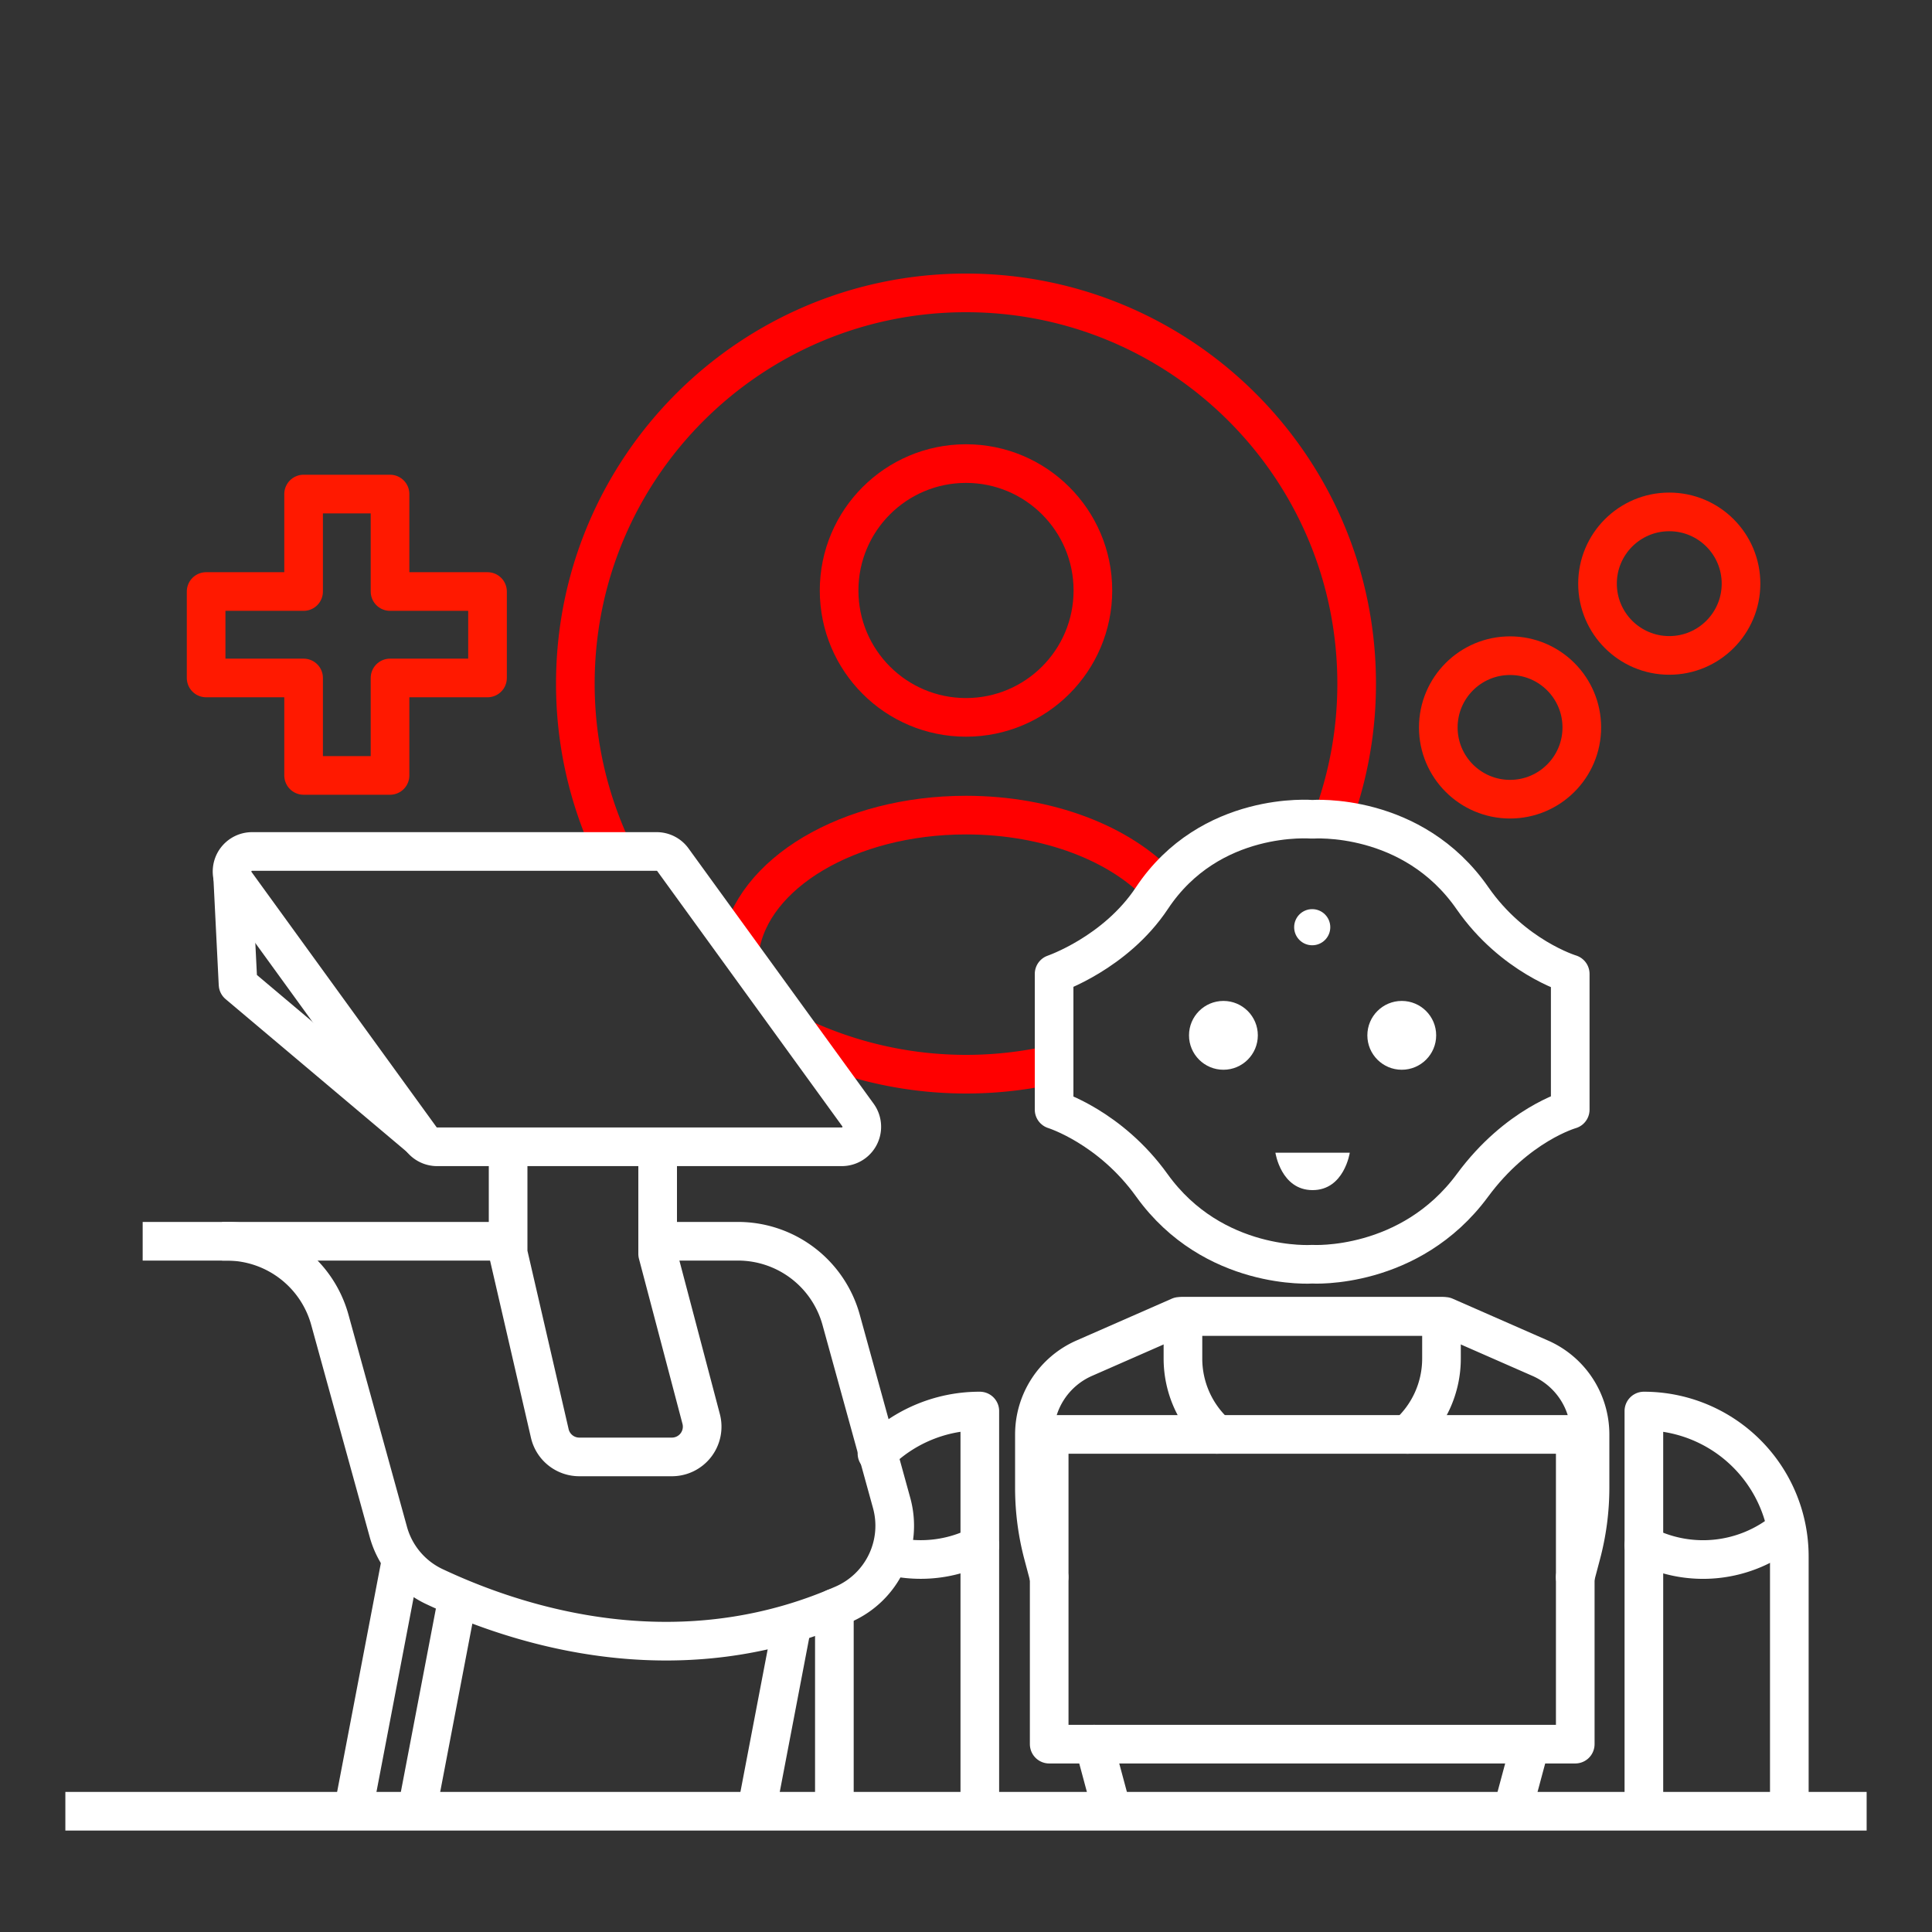
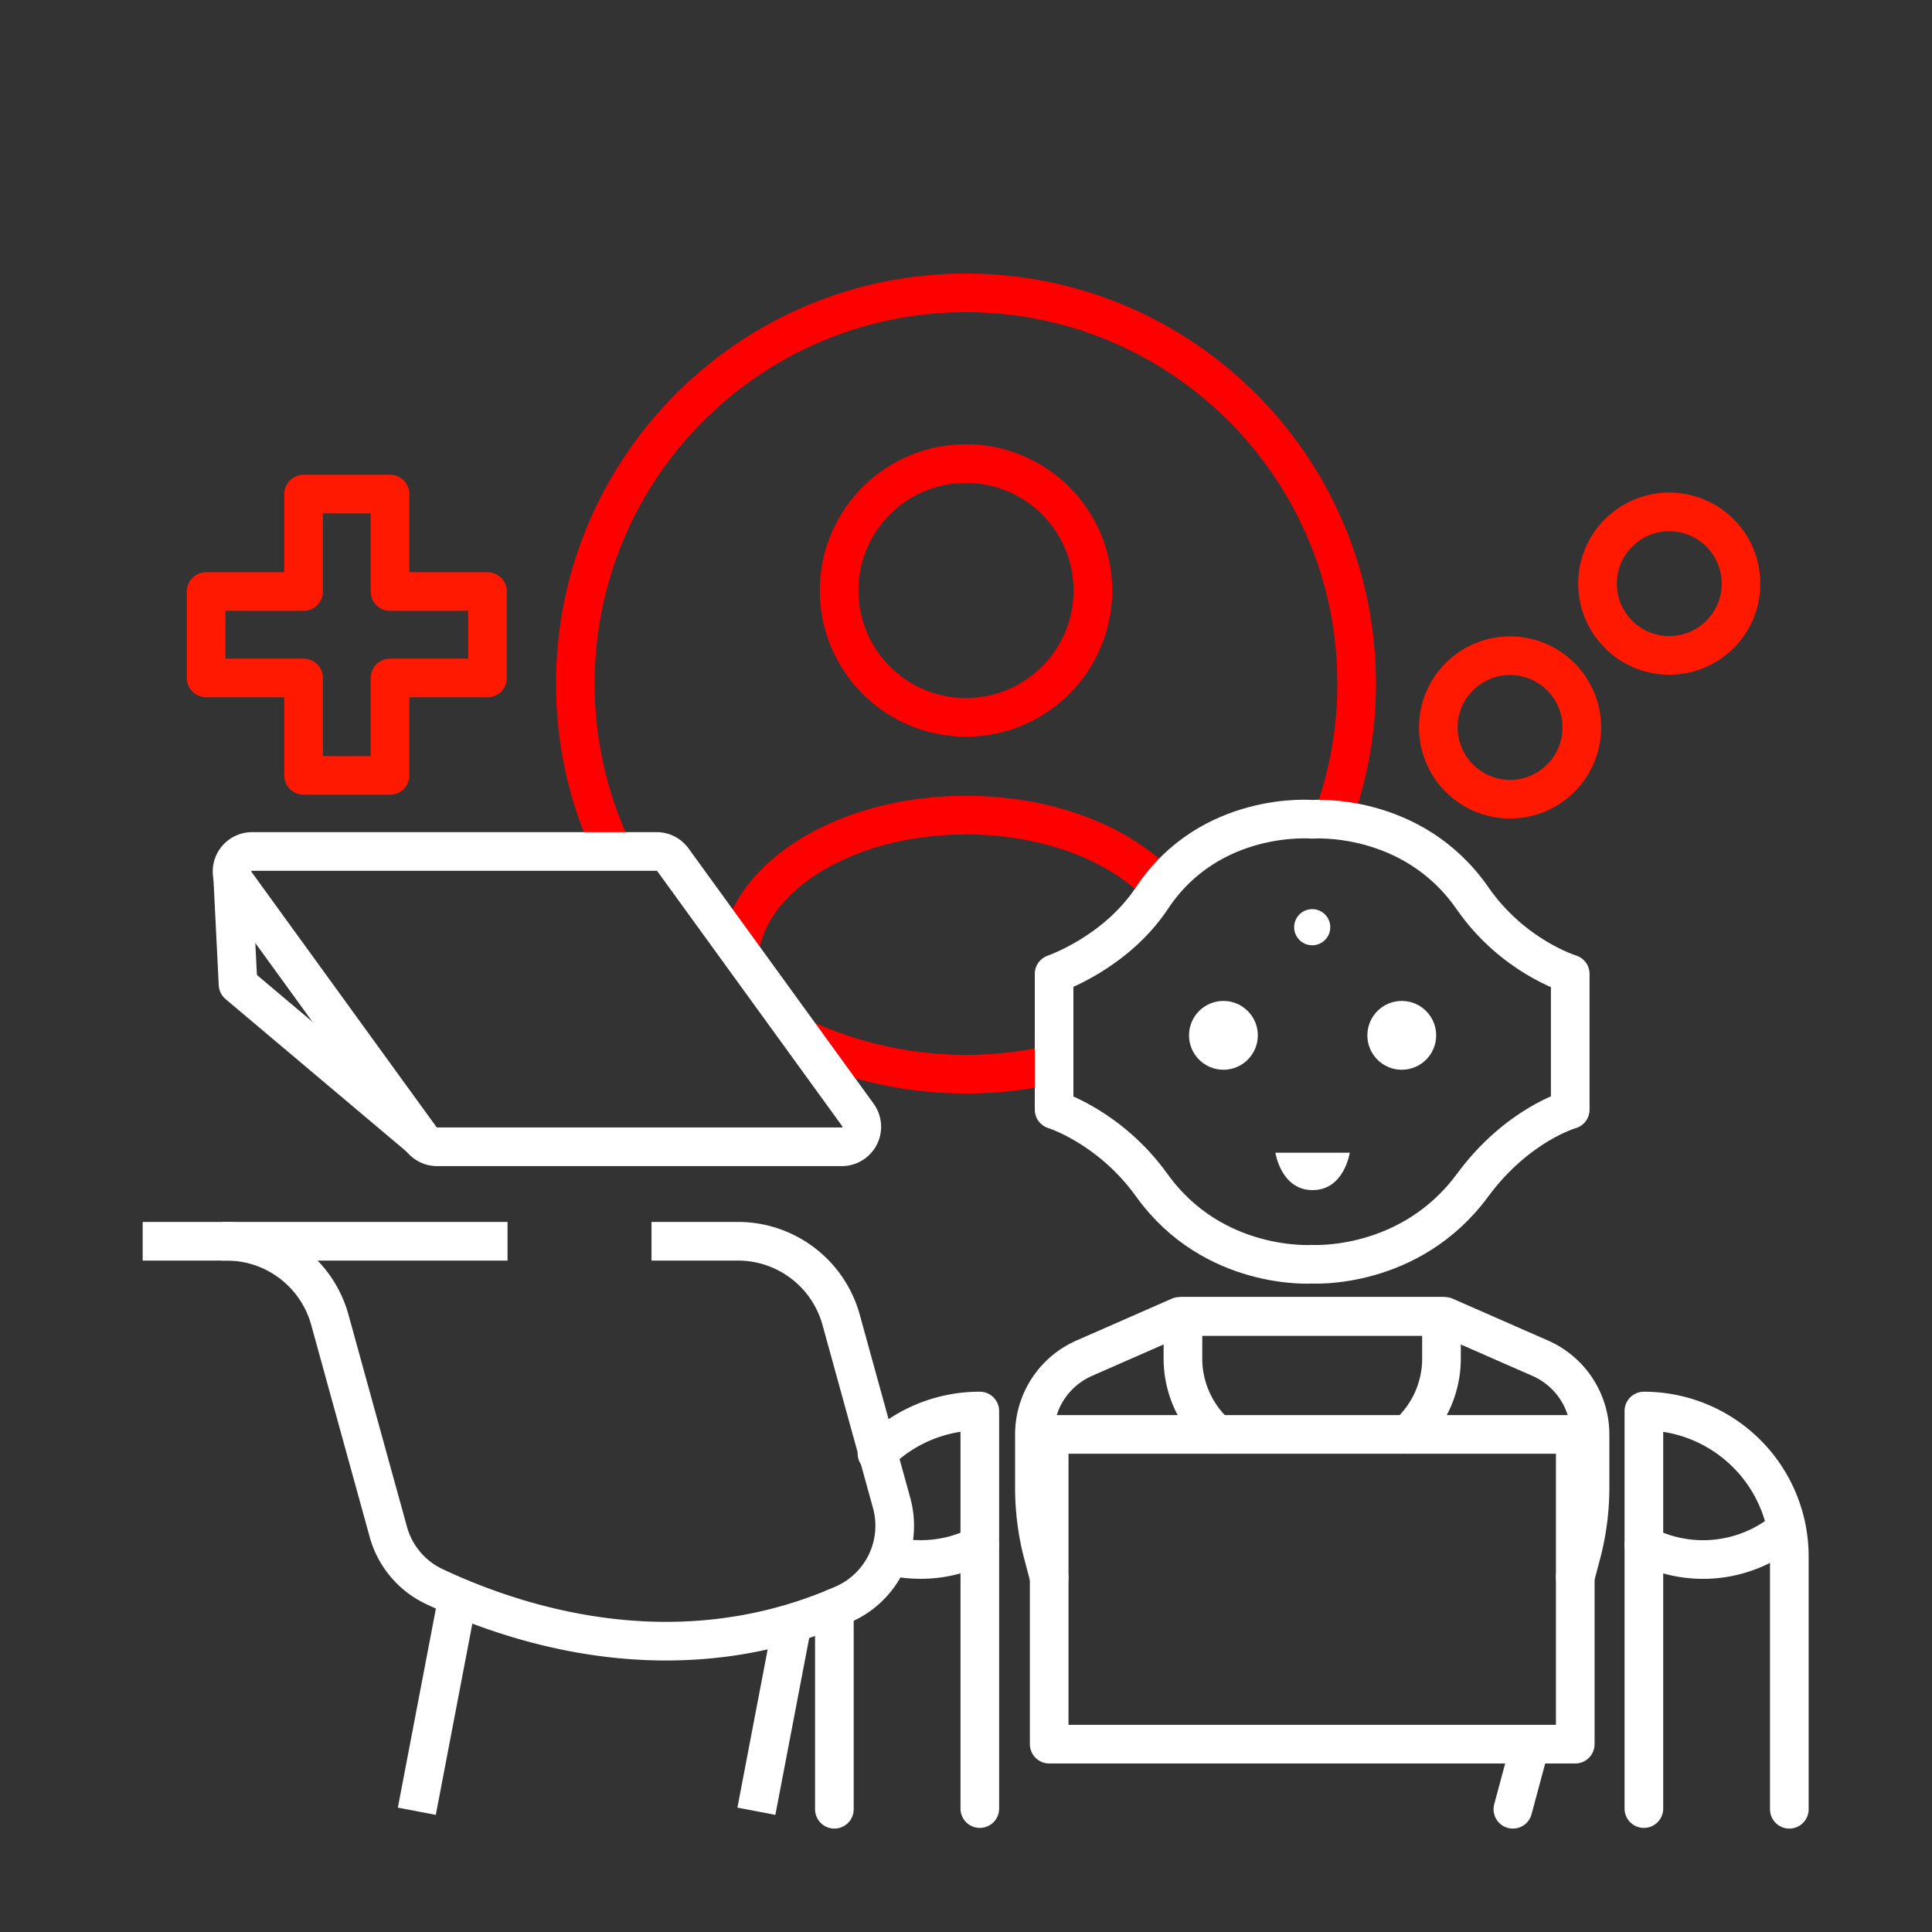
<svg xmlns="http://www.w3.org/2000/svg" id="Ebene_1" data-name="Ebene 1" viewBox="0 0 1000 1000">
  <rect x="0" y="0" width="1000" height="1000" fill="#333333" stroke="none" />
  <defs>
    <style>.cls-1,.cls-2,.cls-3,.cls-5{fill:none;stroke-linejoin:round;stroke-width:20px;}.cls-1{stroke:red;}.cls-2,.cls-3{stroke:#fff;}.cls-3{stroke-linecap:round;}.cls-4{fill:#fff;}.cls-5{stroke:#ff1900;}</style>
  </defs>
  <circle class="cls-1" cx="500" cy="305.63" r="65.68" />
  <path class="cls-1" d="M600.58,458.9c-20.62-22.19-58-37-100.58-37-60.88,0-110.95,30.23-117,69" />
  <path class="cls-1" d="M547.38,550.42A203.22,203.22,0,0,1,417,538.24" />
  <path class="cls-1" d="M317.37,440.7a201.4,201.4,0,0,1-19.57-86.9c0-111.67,90.53-202.2,202.2-202.2s202.2,90.53,202.2,202.2a201.83,201.83,0,0,1-12.49,70.14" />
  <path class="cls-2" d="M73.85,642.47h43.47a55.41,55.41,0,0,1,53.41,40.67Q185.85,738,201,792.89a44.27,44.27,0,0,0,23.83,28.33c36.69,17.26,107.61,42,185.32,18.83a225.08,225.08,0,0,0,26.54-9.77A44.35,44.35,0,0,0,461.5,777.9l-26.13-94.76A55.41,55.41,0,0,0,382,642.47H337.22" />
  <path class="cls-2" d="M444.07,577.11,348.28,445a10.36,10.36,0,0,0-8.39-4.28H130.47a10.37,10.37,0,0,0-8.39,16.45l95.79,132.13a10.37,10.37,0,0,0,8.4,4.28H435.68A10.36,10.36,0,0,0,444.07,577.11Z" />
  <polyline class="cls-2" points="217.87 589.28 123.21 509.49 120.42 453.48" />
-   <path class="cls-2" d="M340.4,596.91V649l22.52,85.44a15.66,15.66,0,0,1-15.14,19.66H299.84a15.67,15.67,0,0,1-15.27-12.15L263,648.5V597.86" />
  <line class="cls-2" x1="262.7" y1="642.47" x2="114.93" y2="642.47" />
  <line class="cls-2" x1="410.14" y1="840.05" x2="391.51" y2="937.5" />
  <line class="cls-2" x1="237.55" y1="823.45" x2="215.75" y2="937.5" />
-   <line class="cls-2" x1="207.24" y1="809.48" x2="182.76" y2="937.5" />
  <path class="cls-3" d="M812.75,504.09v70.26s-27.35,7.66-50.6,39.18c-32.45,44-82.95,40.83-82.95,40.83s-51.09,3.6-83-40.83c-21.7-30.25-50.6-39.18-50.6-39.18V504.09s31.76-10.81,50.6-39.18c30.23-45.56,83-40.84,83-40.84S731,420,762.15,464.91C783.18,495.19,812.75,504.09,812.75,504.09Z" />
  <circle class="cls-4" cx="679.2" cy="479.92" r="9.35" />
  <circle class="cls-4" cx="633.24" cy="535.89" r="17.81" />
  <circle class="cls-4" cx="725.55" cy="535.89" r="17.81" />
  <path class="cls-4" d="M660.15,596.64h38.49S695.77,616,679.39,616,660.15,596.64,660.15,596.64Z" />
  <line class="cls-3" x1="783.06" y1="936.47" x2="791.45" y2="905.26" />
-   <line class="cls-3" x1="566.28" y1="902.77" x2="575.34" y2="936.47" />
  <path class="cls-3" d="M815.35,816.33l3-11.31A134.59,134.59,0,0,0,823,770.1V742.44A43.12,43.12,0,0,0,797.2,703l-49.31-21.64H610.51L561.2,703a43.11,43.11,0,0,0-25.79,39.48V770.1A134.58,134.58,0,0,0,540,805l3,11.31" />
  <path class="cls-3" d="M629.93,742.44a52.43,52.43,0,0,1-17.64-39.29V681.32H746.11v21.83a52.43,52.43,0,0,1-17.64,39.29" />
  <rect class="cls-3" x="543.06" y="742.44" width="272.29" height="160.33" />
  <path class="cls-3" d="M850.87,936.12V730.35h0a75.27,75.27,0,0,1,75.28,75.28V936.47" />
  <path class="cls-3" d="M850.87,799.77A66.78,66.78,0,0,0,923.93,792" />
  <line class="cls-3" x1="431.87" y1="832.34" x2="431.87" y2="936.47" />
  <path class="cls-3" d="M507.15,936.12V730.35h0a75,75,0,0,0-53.23,22" />
  <path class="cls-3" d="M507.15,799.77a66.48,66.48,0,0,1-30.61,7.42,67.55,67.55,0,0,1-13.44-1.35" />
  <polygon class="cls-5" points="252.34 306.17 201.88 306.17 201.88 255.72 157.14 255.72 157.14 306.17 106.69 306.17 106.69 350.91 157.14 350.91 157.14 401.36 201.88 401.36 201.88 350.91 252.34 350.91 252.34 306.17" />
  <circle class="cls-5" cx="864.01" cy="302.1" r="37.14" />
  <circle class="cls-5" cx="781.6" cy="376.52" r="37.14" />
-   <line class="cls-2" x1="966.17" y1="937.5" x2="33.83" y2="937.5" />
</svg>